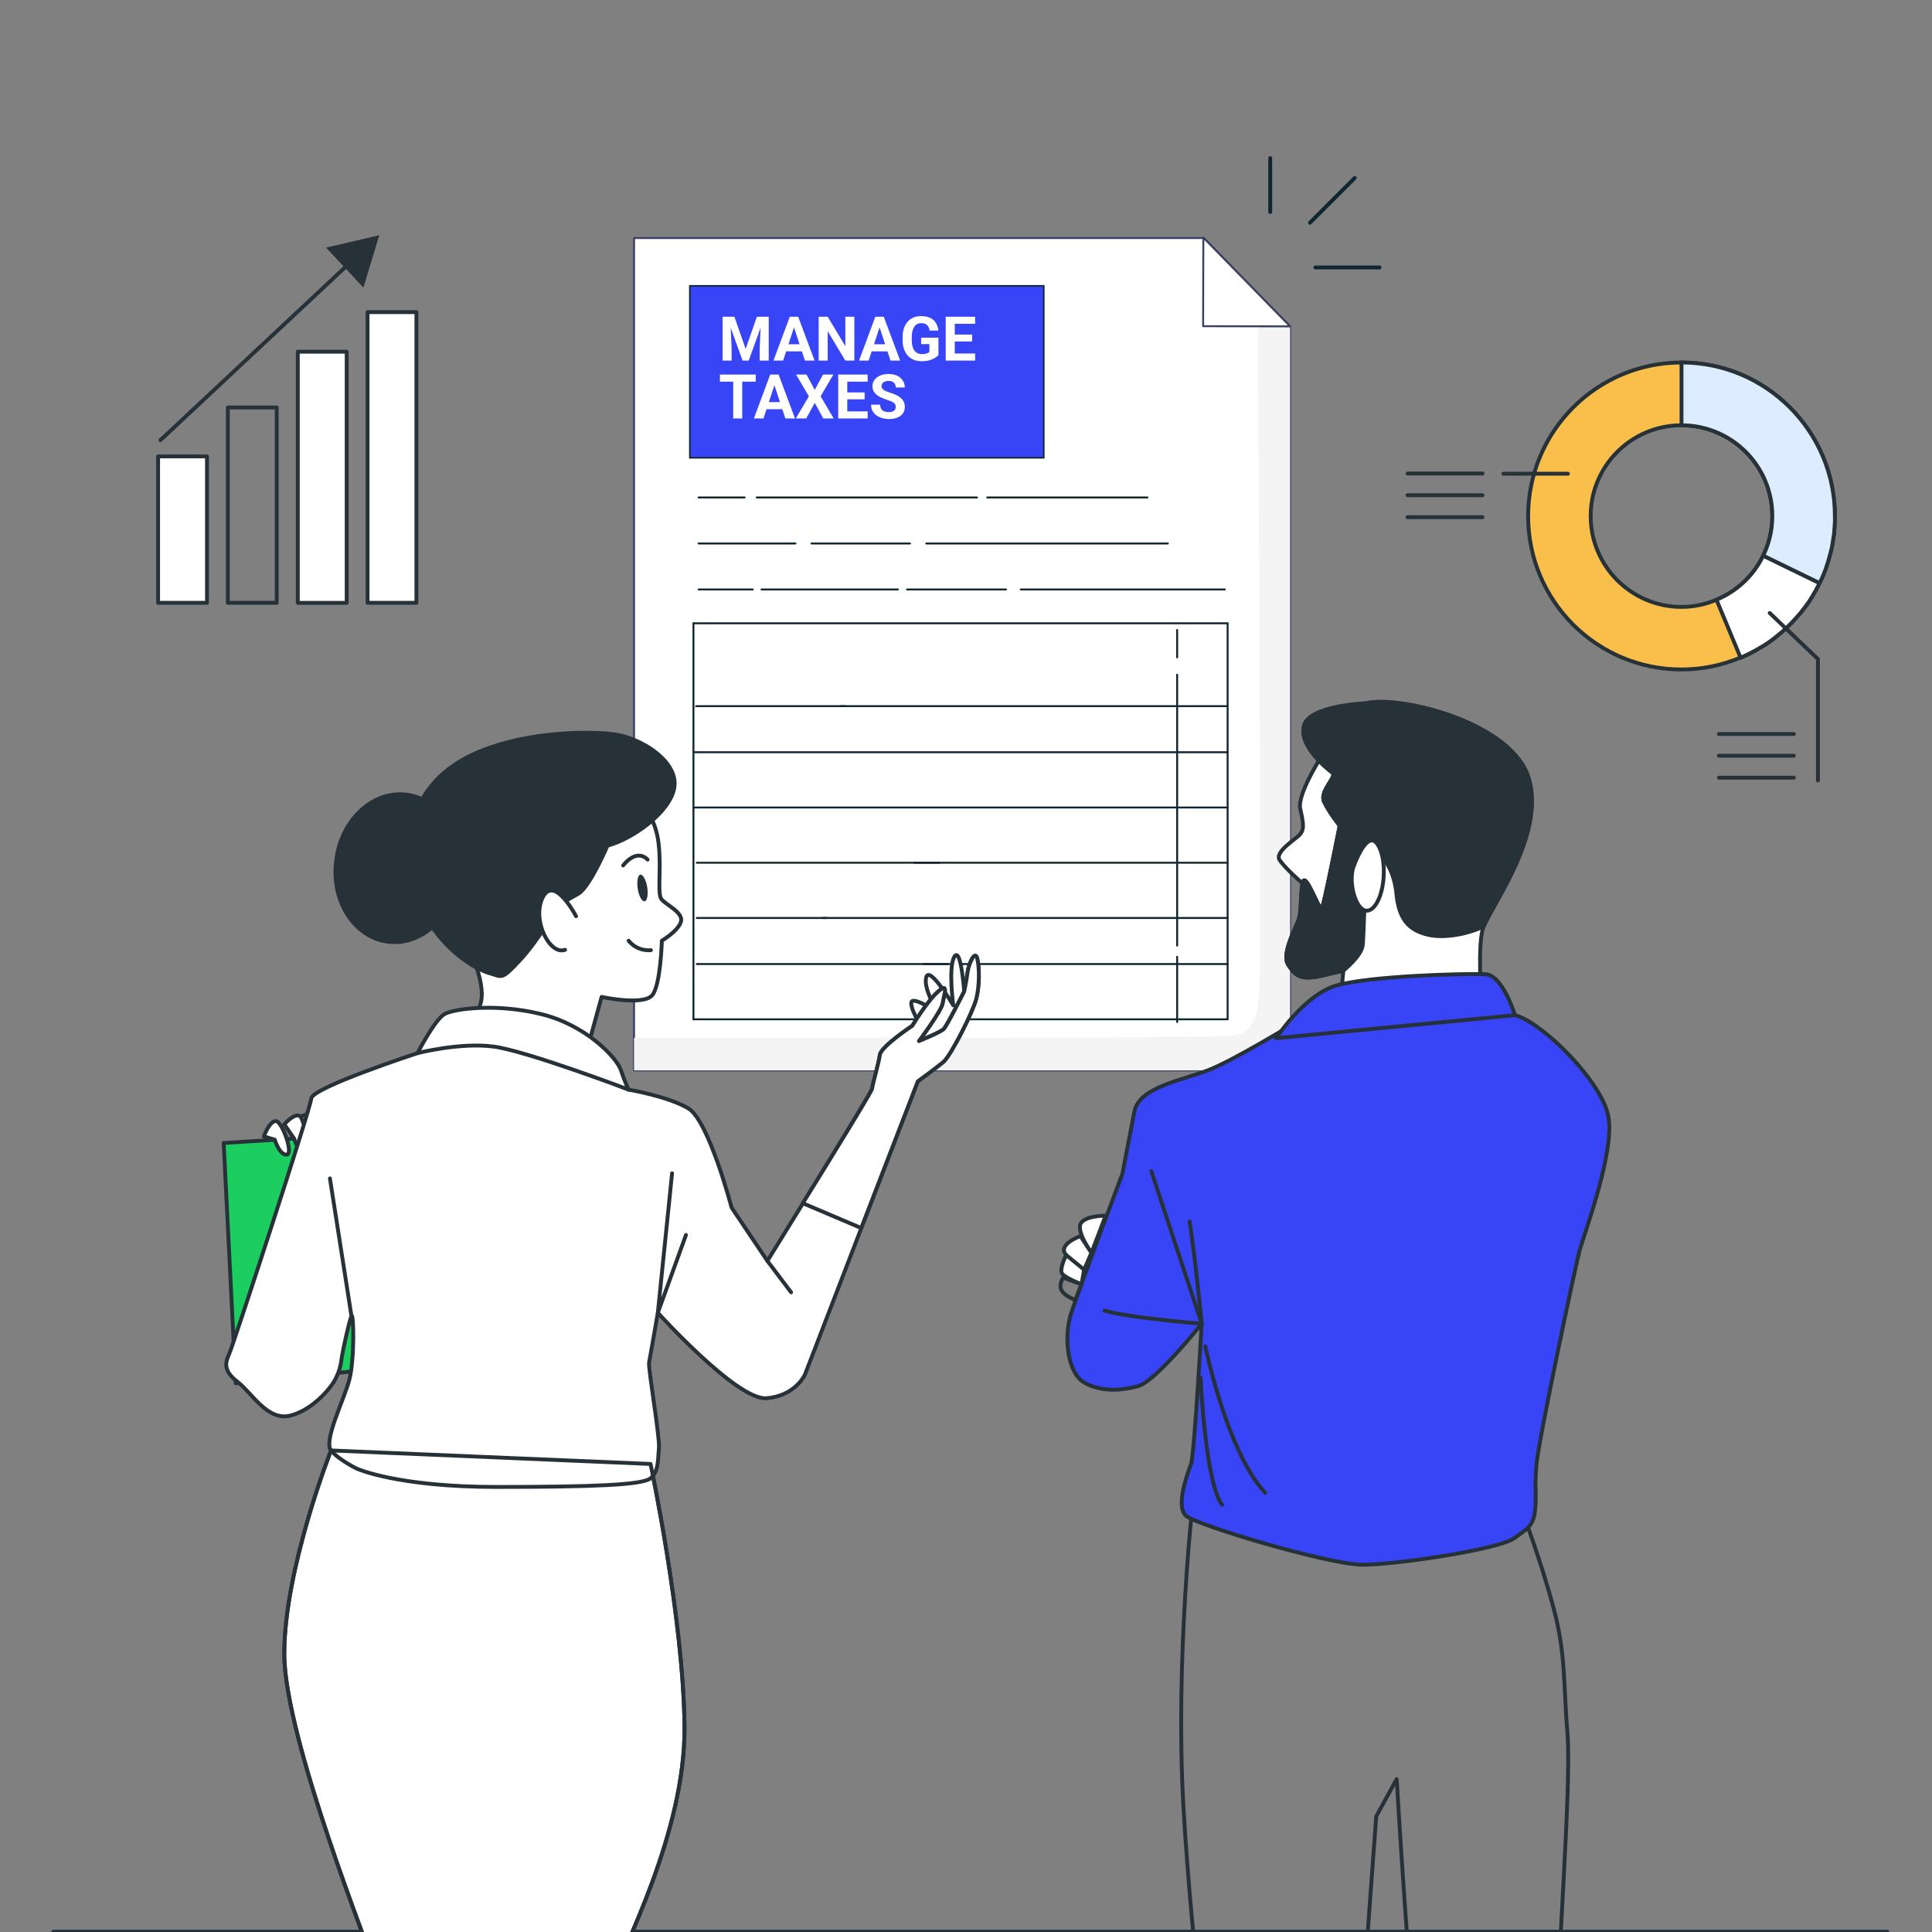
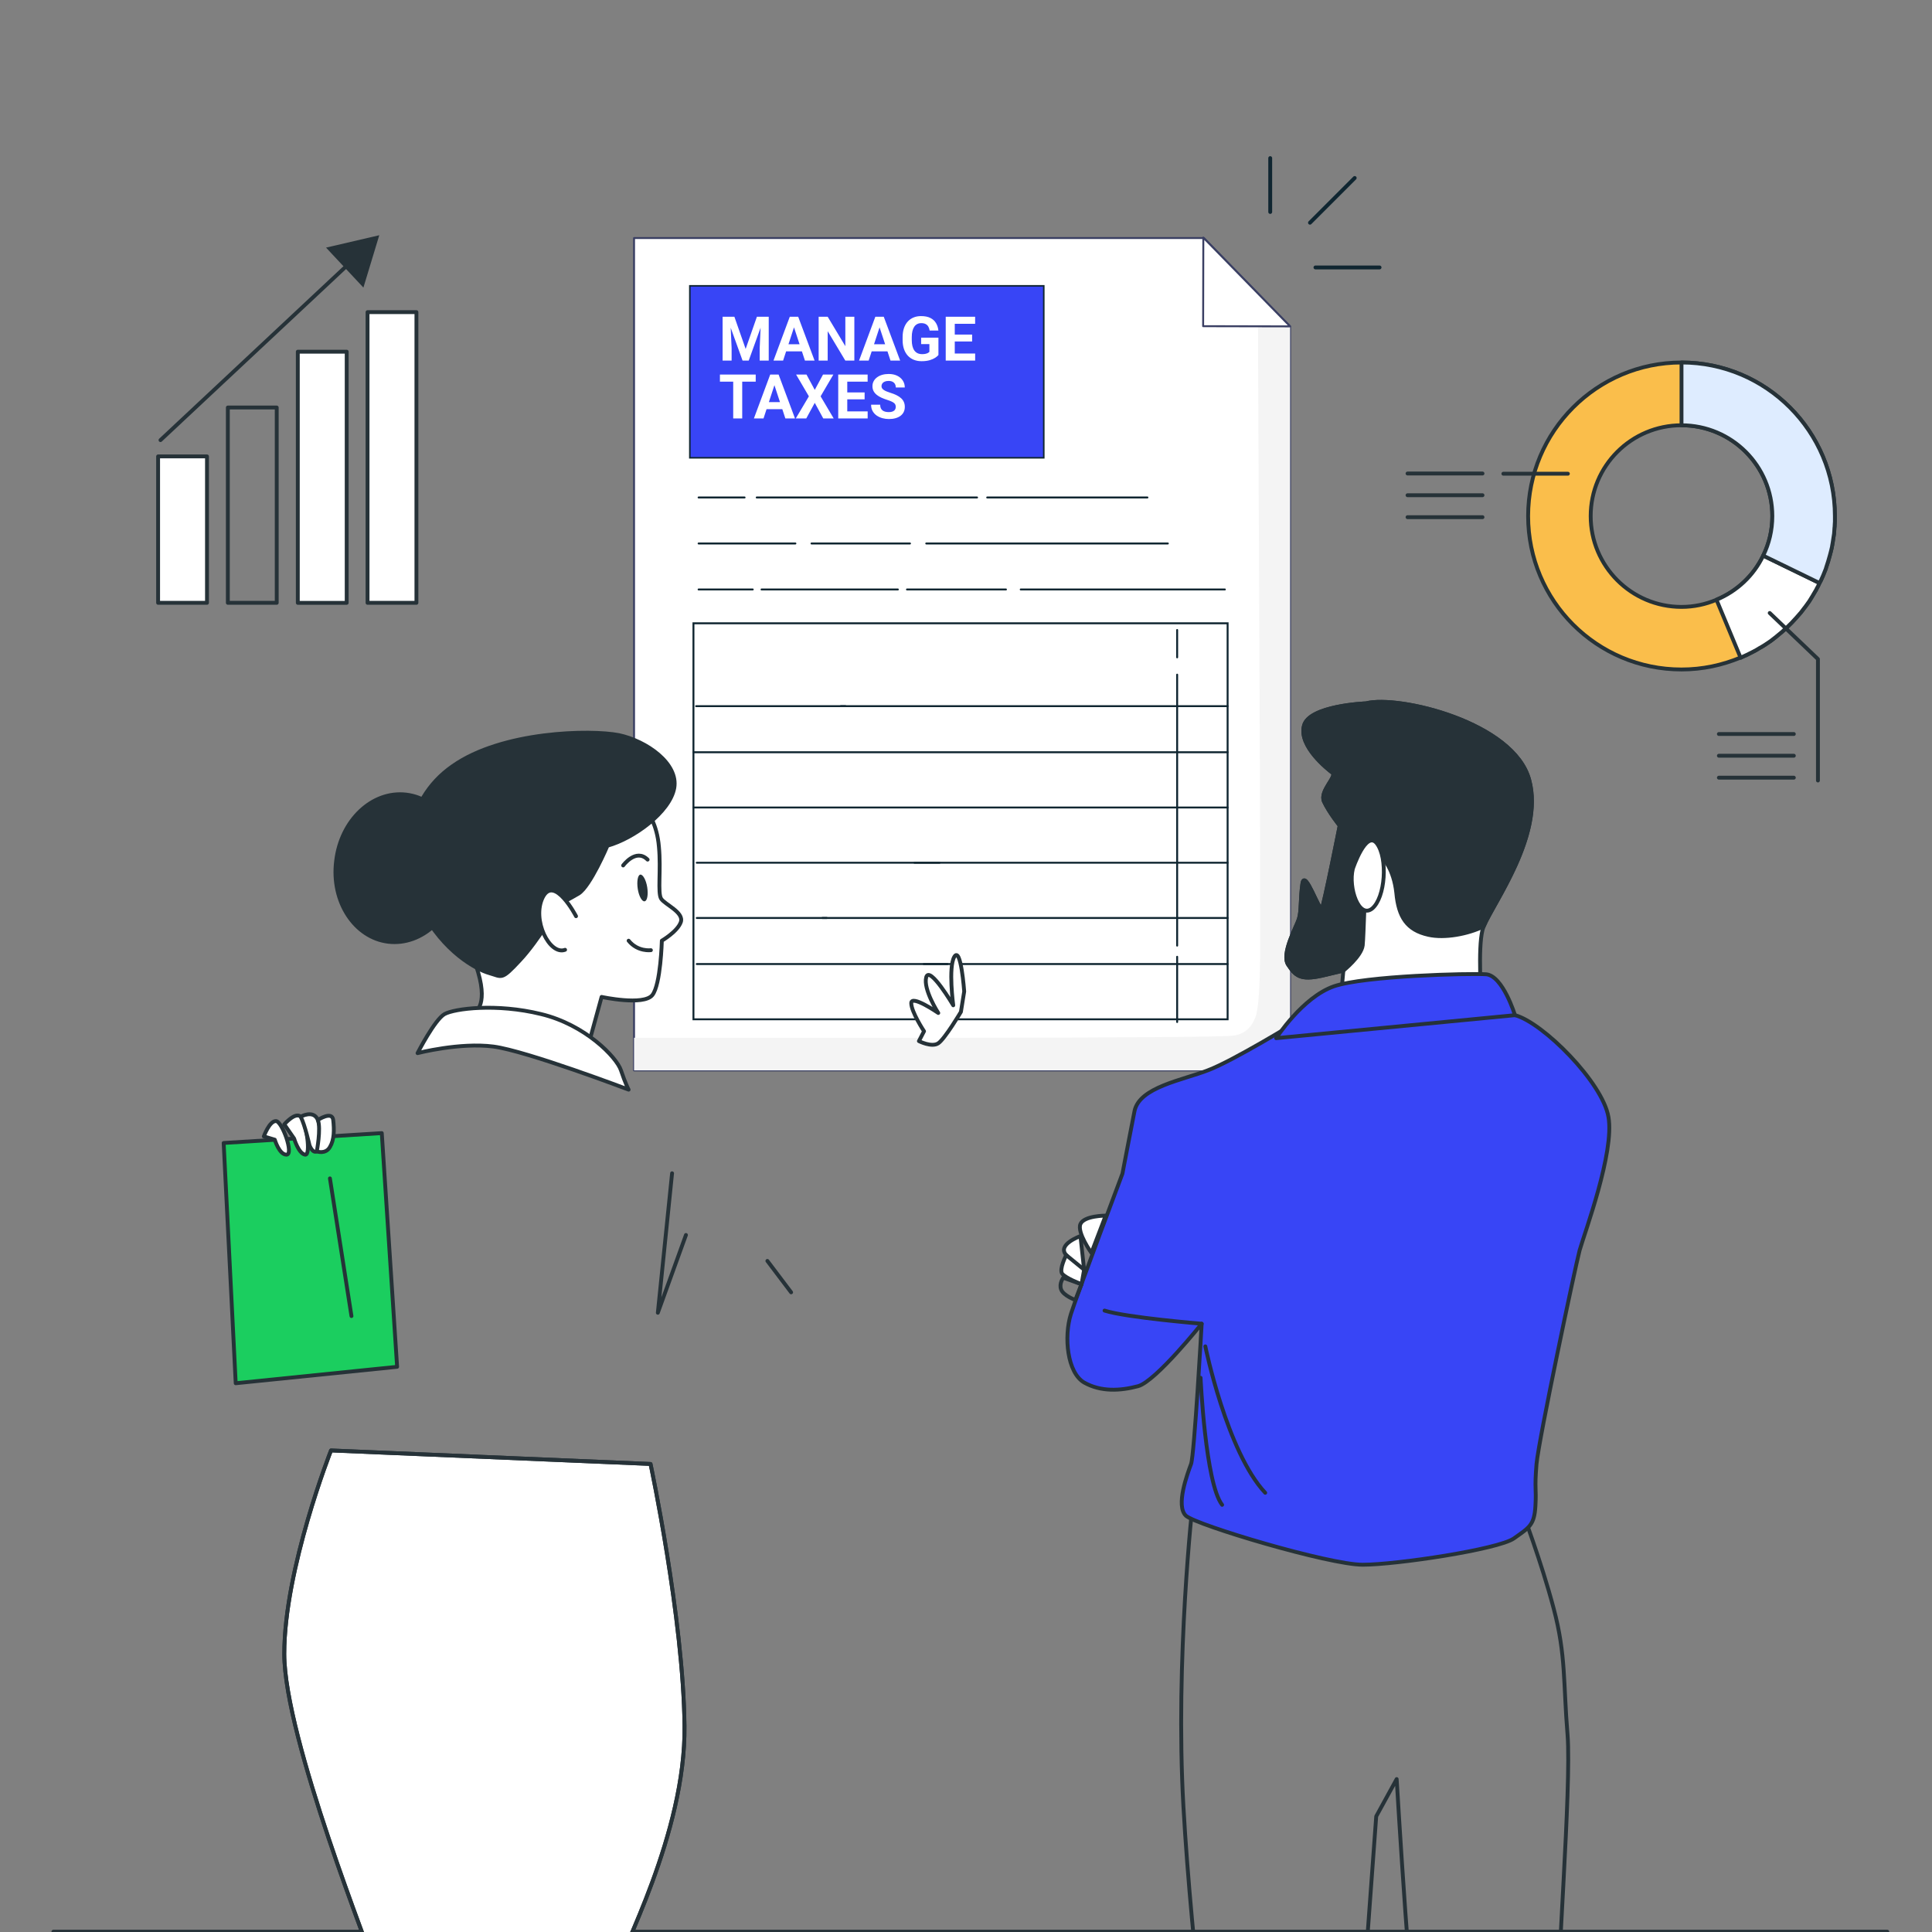
<svg xmlns="http://www.w3.org/2000/svg" width="501" height="501" viewBox="0 0 501 501" fill="none">
  <rect x="0" y="0" width="501" height="501" fill="#808080" stroke="none" />
  <g clip-path="url(#clip0_6422_15604)">
    <path d="M341.121 69.354H357.743M329.389 54.965V41" stroke="#102631" stroke-linecap="round" />
    <path d="M339.699 57.756L351.299 46.156" stroke="#102631" stroke-linecap="round" />
    <path d="M334.545 277.577H164.42V61.73H312.196L334.545 84.643V277.577Z" fill="white" />
    <path d="M334.545 277.577H164.42V61.73H312.196L334.545 84.643V277.577Z" stroke="#3A3F63" stroke-width="0.5" stroke-linecap="round" stroke-linejoin="round" />
    <g style="mix-blend-mode:multiply">
      <path d="M326.19 76.231C326.139 79.767 326.907 219.291 326.754 231.593C326.702 237.539 327.266 259.272 325.575 263.732C324.55 266.449 322.756 268.14 319.885 268.55C315.374 269.268 211.628 269.114 164.42 269.114V277.571H334.545V84.637L326.19 76.231Z" fill="#F4F4F4" />
    </g>
    <path d="M312.043 61.621L311.992 84.585L334.546 84.636L312.043 61.621Z" fill="white" />
    <path d="M312.043 61.621L311.992 84.585L334.546 84.636L312.043 61.621Z" stroke="#3A3F63" stroke-width="0.5" stroke-linecap="round" stroke-linejoin="round" />
    <path d="M255.996 129.004H297.548" stroke="#102631" stroke-width="0.5" stroke-miterlimit="10" stroke-linecap="round" />
    <path d="M196.229 129.004H253.368" stroke="#102631" stroke-width="0.5" stroke-miterlimit="10" stroke-linecap="round" />
    <path d="M181.158 129.004H193.086" stroke="#102631" stroke-width="0.5" stroke-miterlimit="10" stroke-linecap="round" />
    <path d="M240.193 140.934H302.845" stroke="#102631" stroke-width="0.5" stroke-miterlimit="10" stroke-linecap="round" />
    <path d="M210.439 140.934H235.974" stroke="#102631" stroke-width="0.5" stroke-miterlimit="10" stroke-linecap="round" />
    <path d="M181.158 140.934H206.262" stroke="#102631" stroke-width="0.5" stroke-miterlimit="10" stroke-linecap="round" />
    <path d="M264.693 152.859H317.629" stroke="#102631" stroke-width="0.5" stroke-miterlimit="10" stroke-linecap="round" />
    <path d="M235.197 152.859H260.861" stroke="#102631" stroke-width="0.5" stroke-miterlimit="10" stroke-linecap="round" />
    <path d="M197.479 152.859H232.83" stroke="#102631" stroke-width="0.5" stroke-miterlimit="10" stroke-linecap="round" />
    <path d="M181.158 152.859H195.196" stroke="#102631" stroke-width="0.5" stroke-miterlimit="10" stroke-linecap="round" />
    <path d="M318.341 264.322H179.824V161.629H318.341V264.322Z" stroke="#102631" stroke-width="0.5" stroke-miterlimit="10" stroke-linecap="round" />
    <path d="M218.035 183.121H318.34" stroke="#102631" stroke-width="0.5" stroke-miterlimit="10" stroke-linecap="round" />
    <path d="M180.519 183.121H219.23" stroke="#102631" stroke-width="0.5" stroke-miterlimit="10" stroke-linecap="round" />
    <path d="M179.824 195.07H318.341" stroke="#102631" stroke-width="0.5" stroke-miterlimit="10" stroke-linecap="round" />
    <path d="M179.824 209.398H318.341" stroke="#102631" stroke-width="0.5" stroke-miterlimit="10" stroke-linecap="round" />
    <path d="M237.141 223.723H318.34" stroke="#102631" stroke-width="0.5" stroke-miterlimit="10" stroke-linecap="round" />
    <path d="M180.686 223.723H243.638" stroke="#102631" stroke-width="0.5" stroke-miterlimit="10" stroke-linecap="round" />
    <path d="M213.26 238.051H318.341" stroke="#102631" stroke-width="0.5" stroke-miterlimit="10" stroke-linecap="round" />
    <path d="M180.686 238.051H214.401" stroke="#102631" stroke-width="0.5" stroke-miterlimit="10" stroke-linecap="round" />
    <path d="M239.529 249.992H318.34" stroke="#102631" stroke-width="0.5" stroke-miterlimit="10" stroke-linecap="round" />
    <path d="M180.686 249.992H245.705" stroke="#102631" stroke-width="0.5" stroke-miterlimit="10" stroke-linecap="round" />
    <path d="M305.256 248.105V265.028" stroke="#102631" stroke-width="0.5" stroke-miterlimit="10" stroke-linecap="round" />
    <path d="M305.256 174.945V245.218" stroke="#102631" stroke-width="0.5" stroke-miterlimit="10" stroke-linecap="round" />
    <path d="M305.256 163.363V170.468" stroke="#102631" stroke-width="0.5" stroke-miterlimit="10" stroke-linecap="round" />
    <rect x="178.886" y="74.122" width="91.783" height="44.594" fill="#3845F6" stroke="#102631" stroke-width="0.4" />
    <path d="M188.453 82.133H190.438L193.359 90.484L196.281 82.133H198.266L194.156 93.508H192.562L188.453 82.133ZM187.383 82.133H189.359L189.719 90.273V93.508H187.383V82.133ZM197.359 82.133H199.344V93.508H197V90.273L197.359 82.133ZM206.164 84.078L203.07 93.508H200.578L204.805 82.133H206.391L206.164 84.078ZM208.734 93.508L205.633 84.078L205.383 82.133H206.984L211.234 93.508H208.734ZM208.594 89.273V91.109H202.586V89.273H208.594ZM221.547 82.133V93.508H219.203L214.633 85.883V93.508H212.289V82.133H214.633L219.211 89.766V82.133H221.547ZM228.352 84.078L225.258 93.508H222.766L226.992 82.133H228.578L228.352 84.078ZM230.922 93.508L227.82 84.078L227.57 82.133H229.172L233.422 93.508H230.922ZM230.781 89.273V91.109H224.773V89.273H230.781ZM243.352 87.562V92.07C243.174 92.284 242.901 92.516 242.531 92.766C242.161 93.01 241.685 93.221 241.102 93.398C240.518 93.576 239.812 93.664 238.984 93.664C238.25 93.664 237.581 93.544 236.977 93.305C236.372 93.06 235.852 92.703 235.414 92.234C234.982 91.766 234.648 91.193 234.414 90.516C234.18 89.833 234.062 89.055 234.062 88.18V87.469C234.062 86.594 234.174 85.815 234.398 85.133C234.628 84.451 234.953 83.875 235.375 83.406C235.797 82.938 236.299 82.581 236.883 82.336C237.466 82.091 238.115 81.969 238.828 81.969C239.818 81.969 240.63 82.13 241.266 82.453C241.901 82.771 242.385 83.213 242.719 83.781C243.057 84.344 243.266 84.99 243.344 85.719H241.07C241.013 85.333 240.904 84.997 240.742 84.711C240.581 84.424 240.349 84.201 240.047 84.039C239.75 83.878 239.365 83.797 238.891 83.797C238.5 83.797 238.151 83.878 237.844 84.039C237.542 84.195 237.286 84.427 237.078 84.734C236.87 85.042 236.711 85.422 236.602 85.875C236.492 86.328 236.438 86.854 236.438 87.453V88.18C236.438 88.773 236.495 89.299 236.609 89.758C236.724 90.211 236.893 90.594 237.117 90.906C237.346 91.213 237.628 91.445 237.961 91.602C238.294 91.758 238.682 91.836 239.125 91.836C239.495 91.836 239.802 91.805 240.047 91.742C240.297 91.68 240.497 91.604 240.648 91.516C240.805 91.422 240.924 91.333 241.008 91.25V89.234H238.867V87.562H243.352ZM252.875 91.68V93.508H246.82V91.68H252.875ZM247.586 82.133V93.508H245.242V82.133H247.586ZM252.086 86.766V88.547H246.82V86.766H252.086ZM252.867 82.133V83.969H246.82V82.133H252.867ZM192.469 97.133V108.508H190.133V97.133H192.469ZM195.969 97.133V98.969H186.688V97.133H195.969ZM201.086 99.078L197.992 108.508H195.5L199.727 97.133H201.312L201.086 99.078ZM203.656 108.508L200.555 99.078L200.305 97.133H201.906L206.156 108.508H203.656ZM203.516 104.273V106.109H197.508V104.273H203.516ZM209.141 97.133L211.281 101.102L213.422 97.133H216.102L212.797 102.773L216.188 108.508H213.484L211.281 104.461L209.078 108.508H206.359L209.758 102.773L206.445 97.133H209.141ZM225 106.68V108.508H218.945V106.68H225ZM219.711 97.133V108.508H217.367V97.133H219.711ZM224.211 101.766V103.547H218.945V101.766H224.211ZM224.992 97.133V98.969H218.945V97.133H224.992ZM232.289 105.531C232.289 105.328 232.258 105.146 232.195 104.984C232.138 104.818 232.029 104.667 231.867 104.531C231.706 104.391 231.479 104.253 231.188 104.117C230.896 103.982 230.518 103.841 230.055 103.695C229.539 103.529 229.049 103.341 228.586 103.133C228.128 102.924 227.721 102.682 227.367 102.406C227.018 102.125 226.742 101.799 226.539 101.43C226.341 101.06 226.242 100.63 226.242 100.141C226.242 99.667 226.346 99.237 226.555 98.852C226.763 98.461 227.055 98.128 227.43 97.852C227.805 97.57 228.247 97.354 228.758 97.203C229.273 97.052 229.839 96.977 230.453 96.977C231.292 96.977 232.023 97.128 232.648 97.43C233.273 97.732 233.758 98.146 234.102 98.672C234.451 99.198 234.625 99.799 234.625 100.477H232.297C232.297 100.143 232.227 99.852 232.086 99.602C231.951 99.346 231.742 99.146 231.461 99C231.185 98.854 230.836 98.781 230.414 98.781C230.008 98.781 229.669 98.844 229.398 98.969C229.128 99.088 228.924 99.253 228.789 99.461C228.654 99.664 228.586 99.893 228.586 100.148C228.586 100.341 228.633 100.516 228.727 100.672C228.826 100.828 228.971 100.974 229.164 101.109C229.357 101.245 229.594 101.372 229.875 101.492C230.156 101.612 230.482 101.729 230.852 101.844C231.471 102.031 232.016 102.242 232.484 102.477C232.958 102.711 233.354 102.974 233.672 103.266C233.99 103.557 234.229 103.888 234.391 104.258C234.552 104.628 234.633 105.047 234.633 105.516C234.633 106.01 234.536 106.453 234.344 106.844C234.151 107.234 233.872 107.565 233.508 107.836C233.143 108.107 232.708 108.312 232.203 108.453C231.698 108.594 231.133 108.664 230.508 108.664C229.945 108.664 229.391 108.591 228.844 108.445C228.297 108.294 227.799 108.068 227.352 107.766C226.909 107.464 226.555 107.078 226.289 106.609C226.023 106.141 225.891 105.586 225.891 104.945H228.242C228.242 105.299 228.297 105.599 228.406 105.844C228.516 106.089 228.669 106.286 228.867 106.438C229.07 106.589 229.31 106.698 229.586 106.766C229.867 106.833 230.174 106.867 230.508 106.867C230.914 106.867 231.247 106.81 231.508 106.695C231.773 106.581 231.969 106.422 232.094 106.219C232.224 106.016 232.289 105.786 232.289 105.531Z" fill="white" />
    <path d="M13.846 500.918H489.401" stroke="#263238" stroke-linecap="round" stroke-linejoin="round" />
    <path fill-rule="evenodd" clip-rule="evenodd" d="M475.818 133.831C475.818 134.32 475.818 134.789 475.818 135.24C475.818 135.54 475.799 135.841 475.761 136.141C475.761 136.404 475.743 136.648 475.705 136.874C475.705 137.155 475.649 137.493 475.649 137.775C475.611 138.001 475.592 138.226 475.592 138.451C475.536 138.789 475.48 139.127 475.423 139.522C475.386 139.897 475.33 140.273 475.254 140.648C475.198 140.986 475.142 141.325 475.085 141.606C475.048 141.719 475.029 141.832 475.029 141.944C474.954 142.245 474.879 142.564 474.804 142.902C474.729 143.24 474.635 143.597 474.522 143.972C474.259 145.062 473.94 146.113 473.564 147.127C473.527 147.24 473.489 147.372 473.452 147.522C473.226 148.085 473.001 148.649 472.776 149.212C472.625 149.55 472.475 149.888 472.325 150.226C472.175 150.564 472.006 150.883 471.818 151.184C471.592 151.747 471.33 152.273 471.029 152.761C471.029 152.799 471.029 152.818 471.029 152.818C470.729 153.306 470.428 153.813 470.128 154.339C470.128 154.376 470.109 154.414 470.071 154.451C469.771 154.94 469.47 155.428 469.17 155.916C468.832 156.404 468.494 156.874 468.156 157.325C468.081 157.437 468.006 157.531 467.93 157.606C467.63 158.02 467.329 158.414 467.029 158.79C466.653 159.24 466.259 159.691 465.846 160.142C464.268 161.944 462.522 163.578 460.663 165.043C460.663 165.081 460.644 165.099 460.606 165.099C459.705 165.851 458.747 166.545 457.733 167.184C457.226 167.522 456.719 167.804 456.212 168.085C455.686 168.423 455.16 168.724 454.634 168.987C454.071 169.287 453.489 169.588 452.888 169.888C452.475 170.038 452.08 170.207 451.705 170.395C451.592 170.433 451.479 170.489 451.367 170.564V170.508C446.634 172.48 441.508 173.607 436.043 173.607C414.071 173.607 396.268 155.804 396.268 133.831C396.268 111.859 414.071 94 436.043 94C458.015 94 475.818 111.859 475.818 133.831ZM457.226 144.085C458.747 140.986 459.592 137.493 459.592 133.831C459.592 120.817 449.057 110.282 436.043 110.282C423.028 110.282 412.493 120.817 412.493 133.831C412.493 146.789 423.028 157.381 436.043 157.381C439.254 157.381 442.353 156.705 445.113 155.522C450.409 153.325 454.747 149.268 457.226 144.085Z" fill="#FABE4B" stroke="#263238" stroke-linecap="round" stroke-linejoin="round" />
    <path d="M471.818 151.185C471.592 151.748 471.33 152.274 471.029 152.762C471.029 152.8 471.029 152.818 471.029 152.818C470.729 153.307 470.428 153.814 470.128 154.34C470.128 154.377 470.109 154.415 470.071 154.452C469.771 154.941 469.47 155.429 469.17 155.917C468.832 156.405 468.494 156.875 468.156 157.326C468.081 157.438 468.006 157.532 467.93 157.607C467.63 158.02 467.329 158.415 467.029 158.79C466.653 159.241 466.259 159.692 465.846 160.142C464.268 161.945 462.522 163.579 460.663 165.044C460.663 165.081 460.644 165.1 460.606 165.1C459.705 165.851 458.747 166.546 457.733 167.185C457.226 167.523 456.719 167.805 456.212 168.086C455.686 168.424 455.16 168.725 454.635 168.988C453.545 169.551 452.456 170.077 451.367 170.565L445.113 155.523C450.409 153.325 454.747 149.269 457.226 144.086L471.818 151.185Z" fill="white" stroke="#263238" stroke-linecap="round" stroke-linejoin="round" />
    <path d="M475.818 133.831C475.818 134.32 475.818 134.789 475.818 135.24C475.818 135.54 475.799 135.841 475.762 136.141C475.762 136.404 475.743 136.648 475.705 136.874C475.705 137.155 475.649 137.493 475.649 137.775C475.612 138.001 475.593 138.226 475.593 138.451C475.536 138.789 475.48 139.127 475.424 139.522C475.386 139.897 475.33 140.273 475.255 140.648C475.198 140.986 475.142 141.325 475.086 141.606C475.048 141.719 475.029 141.832 475.029 141.944C474.954 142.245 474.879 142.564 474.804 142.902C474.729 143.24 474.635 143.597 474.522 143.972C474.241 145.043 473.903 146.113 473.565 147.127C473.527 147.24 473.489 147.372 473.452 147.522C473.227 148.085 473.001 148.649 472.776 149.212C472.626 149.55 472.475 149.888 472.325 150.226C472.175 150.564 472.006 150.883 471.818 151.184L457.226 144.085C458.747 140.986 459.593 137.493 459.593 133.831C459.593 120.817 449.057 110.282 436.043 110.282V94C458.015 94 475.818 111.859 475.818 133.831Z" fill="#DEECFF" stroke="#263238" stroke-linecap="round" stroke-linejoin="round" />
    <path d="M445.734 190.34H465.171" stroke="#263238" stroke-linecap="round" stroke-linejoin="round" />
    <path d="M445.734 195.973H465.171" stroke="#263238" stroke-linecap="round" stroke-linejoin="round" />
    <path d="M465.171 201.664H445.734" stroke="#263238" stroke-linecap="round" stroke-linejoin="round" />
    <path d="M365 122.789H384.437" stroke="#263238" stroke-linecap="round" stroke-linejoin="round" />
    <path d="M365 128.422H384.437" stroke="#263238" stroke-linecap="round" stroke-linejoin="round" />
    <path d="M384.437 134.113H365" stroke="#263238" stroke-linecap="round" stroke-linejoin="round" />
    <path d="M458.916 158.961L471.423 170.905V202.398" stroke="#263238" stroke-linecap="round" stroke-linejoin="round" />
    <path d="M406.578 122.844H389.846" stroke="#263238" stroke-linecap="round" stroke-linejoin="round" />
    <path d="M53.676 118.352H41V156.324H53.676V118.352Z" fill="white" stroke="#263238" stroke-linecap="round" stroke-linejoin="round" />
    <path d="M71.76 105.676H59.084V156.324H71.76V105.676Z" stroke="#263238" stroke-linecap="round" stroke-linejoin="round" />
    <path d="M89.903 91.199H77.227V156.327H89.903V91.199Z" fill="white" stroke="#263238" stroke-linecap="round" stroke-linejoin="round" />
    <path d="M107.987 80.941H95.311V156.323H107.987V80.941Z" fill="white" stroke="#263238" stroke-linecap="round" stroke-linejoin="round" />
    <path d="M41.619 114.126L90.915 67.984" stroke="#263238" stroke-linecap="round" stroke-linejoin="round" />
    <path d="M94.239 74.578L98.352 61L84.549 64.211L94.239 74.578Z" fill="#263238" />
    <path d="M309.342 389.285C309.342 389.285 304.703 430.286 306.88 468.446C309.058 506.701 315.119 551.301 316.539 563.8C317.959 576.299 319.758 629.042 319.758 632.261C319.758 635.48 317.959 640.878 317.959 640.878L315.119 642.961L314.361 649.4C314.361 649.4 325.44 655.176 335.477 657.259C345.42 659.437 350.817 656.596 351.101 654.04C351.48 651.578 350.817 645.896 350.817 641.257C350.817 636.617 350.059 631.598 350.059 626.201C350.059 620.898 351.101 564.084 351.48 556.319C351.858 548.46 351.858 542.684 352.237 536.245C352.521 529.901 356.877 471.003 356.877 471.003L362.18 461.345C362.18 461.345 366.157 528.764 368.24 534.54C370.418 540.222 387.557 631.598 388.977 633.681C390.398 635.859 386.136 637.658 386.515 639.742C386.799 641.919 390.019 652.241 390.019 652.241C390.019 652.241 399.677 656.596 405.737 656.881C411.798 657.259 414.638 656.597 417.195 651.957C419.657 647.317 419.657 643.719 419.278 640.12C418.899 636.617 417.858 632.64 416.816 627.621C415.775 622.697 416.059 576.583 413.218 561.243C410.377 545.903 404.317 537.002 403.938 524.503C403.559 512.004 407.536 463.523 406.495 449.887C405.359 436.346 406.116 429.245 402.897 417.124C399.677 404.909 394.659 391.747 394.659 391.747C394.659 391.747 350.438 405.667 309.342 389.285Z" stroke="#263238" stroke-linecap="round" stroke-linejoin="round" />
    <path d="M335.951 265.143C335.951 265.143 319.759 275.086 313.225 277.548C306.691 280.104 295.423 281.904 294.192 288.153C292.961 294.403 291.067 304.345 291.067 304.345C291.067 304.345 279.61 334.836 277.716 340.706C275.822 346.672 276.769 355.952 281.125 358.508C285.481 360.97 290.499 360.686 295.139 359.455C299.779 358.129 311.615 343.263 311.615 343.263C311.615 343.263 309.721 377.162 308.869 379.624C307.922 382.181 304.797 390.514 307.543 393.07C310.384 395.532 344.662 405.759 353.374 405.759C362.085 405.759 388.504 401.782 392.576 398.941C396.553 396.1 397.878 395.532 398.162 390.514C398.446 385.59 397.878 386.537 398.446 379.624C399.109 372.806 408.389 328.965 409.62 324.23C410.945 319.59 418.71 298.758 417.1 289.668C415.585 280.673 400.056 265.143 392.86 263.25C385.663 261.356 348.355 262.681 335.951 265.143Z" fill="#3845F6" stroke="#263238" stroke-linecap="round" stroke-linejoin="round" />
-     <path d="M343.716 194.511C343.716 194.511 336.235 205.685 337.182 209.756C338.129 213.828 338.129 215.059 337.182 216.29C336.235 217.521 330.27 220.93 331.88 223.108C333.395 225.286 337.75 229.073 337.75 229.073C337.75 229.073 338.697 238.353 340.307 239.3C341.822 240.247 344.284 240.815 345.894 234.66C347.409 228.41 352.427 210.703 352.427 208.147C352.427 205.685 353.374 192.617 343.716 194.511Z" fill="white" stroke="#263238" stroke-linecap="round" stroke-linejoin="round" />
    <path d="M354.226 182.386C354.226 182.386 339.36 182.954 338.129 188.257C336.803 193.559 344.284 199.43 345.515 200.377C346.84 201.324 342.106 205.111 343.337 207.857C344.662 210.698 347.408 214.107 347.408 214.107C347.408 214.107 343.337 234.655 342.769 235.602C342.106 236.454 338.413 225.28 337.75 229.068C337.182 232.761 337.466 236.454 336.803 238.348C336.235 240.242 332.163 247.343 334.057 250.184C335.951 253.025 337.182 254.256 342.769 253.025C348.355 251.699 348.355 251.699 348.355 251.699L347.408 262.304L384.148 258.896C384.148 258.896 383.201 246.112 384.432 241.188C385.663 236.17 400.625 217.232 396.553 202.271C392.576 187.31 362.654 180.208 354.226 182.386Z" fill="white" stroke="#263238" stroke-linecap="round" stroke-linejoin="round" />
    <path d="M396.553 202.271C392.576 187.31 362.654 180.208 354.226 182.386C354.226 182.386 339.36 182.954 338.129 188.257C336.803 193.559 344.284 199.43 345.515 200.377C346.84 201.324 342.106 205.111 343.337 207.857C344.662 210.698 347.408 214.107 347.408 214.107C347.408 214.107 343.337 234.655 342.769 235.602C342.106 236.454 338.413 225.28 337.75 229.068C337.182 232.761 337.466 236.454 336.803 238.348C336.235 240.242 332.163 247.343 334.057 250.184C335.951 253.025 337.182 254.256 342.769 253.025C348.355 251.699 348.355 251.699 348.355 251.699C348.355 251.699 352.995 248.006 353.374 245.165C353.658 242.419 353.942 229.352 354.226 227.174C354.605 224.996 356.404 222.156 358.582 222.534C358.582 222.534 361.423 225.28 362.086 231.53C362.654 237.78 364.832 241.188 370.418 242.419C374.585 243.366 380.645 242.23 384.717 240.242C387.179 234.276 400.435 216.474 396.553 202.271Z" fill="#263238" stroke="#263238" stroke-linecap="round" stroke-linejoin="round" />
    <path d="M350.818 225.275C350.818 225.275 354.227 215.049 357.068 218.742C359.908 222.529 359.245 232.756 355.837 235.596C352.428 238.342 349.587 230.294 350.818 225.275Z" fill="white" stroke="#263238" stroke-linecap="round" stroke-linejoin="round" />
    <path d="M330.932 269.217C330.932 269.217 337.749 258.612 345.893 255.771C353.941 253.025 381.023 252.362 385.379 252.646C389.734 253.025 392.859 263.252 392.859 263.252L330.932 269.217Z" fill="#3845F6" stroke="#263238" stroke-linecap="round" stroke-linejoin="round" />
-     <path d="M308.489 316.747C310.099 327.352 311.614 343.26 311.614 343.26L298.547 303.68" stroke="#263238" stroke-linecap="round" stroke-linejoin="round" />
    <path d="M311.615 343.268C311.615 343.268 292.014 341.658 286.428 339.859" stroke="#263238" stroke-linecap="round" stroke-linejoin="round" />
    <path d="M312.562 349.133C312.562 349.133 318.149 376.498 328.092 387.104" stroke="#263238" stroke-linecap="round" stroke-linejoin="round" />
    <path d="M311.33 357.277C311.33 357.277 312.561 384.643 316.917 390.23" stroke="#263238" stroke-linecap="round" stroke-linejoin="round" />
    <path d="M286.711 315.23C286.711 315.23 281.124 315.23 280.177 317.408C279.23 319.586 283.018 324.889 283.018 324.889L286.711 315.23Z" fill="white" stroke="#263238" stroke-linecap="round" stroke-linejoin="round" />
-     <path d="M280.179 320.535C280.179 320.535 274.024 322.713 276.486 325.459C278.948 328.3 281.125 329.247 281.125 329.247L283.019 324.891L280.179 320.535Z" fill="white" stroke="#263238" stroke-linecap="round" stroke-linejoin="round" />
+     <path d="M280.179 320.535C280.179 320.535 274.024 322.713 276.486 325.459C278.948 328.3 281.125 329.247 281.125 329.247L280.179 320.535Z" fill="white" stroke="#263238" stroke-linecap="round" stroke-linejoin="round" />
    <path d="M276.485 325.461C276.485 325.461 274.591 329.154 275.443 330.29C276.295 331.426 280.462 333.036 280.462 333.036L281.125 329.249L276.485 325.461Z" fill="white" stroke="#263238" stroke-linecap="round" stroke-linejoin="round" />
    <path d="M275.727 331.332C275.727 331.332 274.591 332.847 275.159 334.362C275.727 335.972 278.852 337.108 278.852 337.108L280.462 333.036L275.727 331.332Z" stroke="#263238" stroke-linecap="round" stroke-linejoin="round" />
    <path d="M250.033 257.096C250.033 257.096 249.181 245.26 247.476 248.1C245.866 250.846 247.192 260.694 247.192 260.694C247.192 260.694 241.037 250.278 240.185 253.403C239.333 256.528 243.31 262.683 243.31 262.683C243.31 262.683 236.303 257.854 236.303 260.126C236.303 262.399 239.617 267.417 239.617 267.417L238.291 269.974C238.291 269.974 241.605 271.678 243.31 270.542C245.014 269.406 249.181 262.399 249.181 262.399L250.033 257.096Z" fill="white" stroke="#263238" stroke-linecap="round" stroke-linejoin="round" />
    <path d="M99.001 293.836L58 296.393L61.125 358.699L102.978 354.438L99.001 293.836Z" fill="#1BCE5F" stroke="#263238" stroke-linecap="round" stroke-linejoin="round" />
    <path d="M68.416 294.688C68.416 294.688 69.836 290.711 71.541 290.711C73.151 290.711 76.275 299.422 74.287 299.422C72.393 299.422 71.257 295.54 71.257 295.54L68.416 294.688Z" fill="white" stroke="#263238" stroke-linecap="round" stroke-linejoin="round" />
    <path d="M73.719 291.563C73.719 291.563 76.559 288.249 77.98 289.575C79.4 290.995 80.726 299.707 79.116 299.423C77.412 299.138 76.275 295.256 76.275 295.256L73.719 291.563Z" fill="white" stroke="#263238" stroke-linecap="round" stroke-linejoin="round" />
    <path d="M77.981 289.578C77.981 289.578 81.295 287.684 82.431 290.43C83.567 293.271 83.283 298.005 82.147 298.573C81.011 299.142 80.253 296.964 80.253 296.964C80.253 296.964 79.117 291.85 77.981 289.578Z" fill="white" stroke="#263238" stroke-linecap="round" stroke-linejoin="round" />
    <path d="M82.431 290.43C82.431 290.43 86.124 287.968 86.408 290.43C86.692 292.987 86.692 295.543 85.555 297.437C84.419 299.426 82.147 298.574 82.147 298.574C82.147 298.574 83.283 292.703 82.431 290.43Z" fill="white" stroke="#263238" stroke-linecap="round" stroke-linejoin="round" />
    <path d="M85.839 376.125C85.839 376.125 73.719 406.805 73.719 428.868C73.719 450.836 96.445 506.987 97.581 511.343C98.717 515.794 92.468 535.963 93.888 546.947C95.403 557.931 100.516 600.92 100.895 603.477C101.274 606.034 97.486 655.462 97.486 660.291C97.486 665.026 101.179 666.162 104.114 666.446C107.05 666.825 112.921 666.446 114.72 665.405C116.519 664.268 119.076 662.469 119.076 662.469C119.076 662.469 119.833 660.954 120.212 655.841C120.591 650.728 120.306 635.009 120.306 633.21C120.306 631.316 124.378 577.816 124.378 577.816C124.378 577.816 125.893 631.127 125.041 645.993C124.946 647.887 119.738 665.878 124.946 667.772C130.06 669.571 143.979 666.541 148.335 666.162C155.247 665.499 165.095 660.291 163.58 658.871C162.16 657.356 161.497 655.557 155.531 653.758C152.596 652.811 143.79 647.319 142.748 643.626C141.612 640.027 142.464 626.392 142.464 624.593C142.464 622.794 153.732 585.865 155.153 579.236C156.668 572.608 159.224 548.083 159.603 535.584C159.982 523.085 159.224 515.415 159.982 510.964C160.645 506.609 177.878 475.455 177.5 447.522C177.215 419.683 168.693 379.629 168.693 379.629L85.839 376.125Z" fill="white" stroke="#263238" stroke-linecap="round" stroke-linejoin="round" />
-     <path d="M108.282 273.098C108.282 273.098 81.011 281.999 80.727 284.84C80.442 287.681 60.557 348.567 59.421 351.123C58.285 353.585 58.001 355.574 61.694 358.415C65.292 361.161 69.269 368.452 75.14 367.126C81.011 365.706 85.556 360.119 86.692 358.131C87.828 356.142 88.397 354.154 88.586 352.26C88.87 350.271 90.574 342.412 91.143 341.276C91.711 340.139 91.995 352.544 90.574 357.846C89.154 363.149 83.851 373.565 85.84 376.122C87.828 378.584 92.563 380.856 92.563 380.856C92.563 380.856 102.979 385.591 128.735 385.591C154.585 385.591 166.422 385.023 168.599 383.413C170.872 381.708 170.588 378.3 170.872 375.554C171.156 372.713 168.031 354.722 168.315 353.301C168.599 351.976 170.588 340.423 170.588 340.423C170.588 340.423 191.136 363.149 198.711 362.581C206.286 362.013 208.748 356.426 208.748 356.426L238.008 280.39C238.008 280.39 242.742 276.981 244.731 275.276C246.624 273.572 252.306 262.398 253.158 258.99C254.01 255.675 254.01 251.13 253.442 248.668C252.874 246.112 251.17 249.994 250.885 252.267C250.601 254.539 250.033 257.096 250.033 257.096C250.033 257.096 245.583 265.997 244.731 266.849C243.878 267.701 238.292 269.974 238.292 269.974C238.292 269.974 244.162 262.114 244.447 260.126C244.731 258.137 246.151 254.539 243.31 257.096C240.47 259.558 236.587 265.997 236.587 265.997C236.587 265.997 228.444 271.394 228.16 273.572C227.876 275.845 226.171 281.431 226.171 282.283C226.171 283.136 198.995 326.977 198.995 326.977L189.715 313.153C189.715 313.153 183.75 290.427 178.447 287.397C173.145 284.272 163.013 282.568 163.013 282.568C163.013 282.568 142.56 270.542 132.996 268.553C123.432 266.565 108.282 273.098 108.282 273.098Z" fill="white" stroke="#263238" stroke-linecap="round" stroke-linejoin="round" />
    <path d="M91.141 341.276L85.555 305.578" stroke="#263238" stroke-linecap="round" stroke-linejoin="round" />
    <path d="M167.935 210.508C167.935 210.508 170.397 213.728 170.871 219.598C171.439 225.564 170.492 231.529 171.439 233.044C172.386 234.559 177.404 236.548 176.552 239.105C175.7 241.567 171.628 243.934 171.628 243.934C171.628 243.934 171.344 255.297 169.166 258.043C166.894 260.883 156.004 258.516 156.004 258.516L152.311 271.962L122.863 262.683C122.863 262.683 126.65 261.262 123.999 252.172C121.253 242.987 119.454 240.241 119.454 240.241C119.454 240.241 118.223 224.712 137.255 214.769C156.288 204.921 167.935 210.508 167.935 210.508Z" fill="white" stroke="#263238" stroke-linecap="round" stroke-linejoin="round" />
    <path d="M167.841 230.115C168.125 232.009 167.841 233.619 167.178 233.713C166.516 233.903 165.663 232.388 165.379 230.494C165.095 228.6 165.379 226.896 166.042 226.801C166.705 226.706 167.557 228.221 167.841 230.115Z" fill="#263238" />
    <path d="M161.592 224.428C161.592 224.428 164.906 219.883 167.936 222.913" stroke="#263238" stroke-linecap="round" stroke-linejoin="round" />
    <path d="M168.788 246.399C168.788 246.399 165.379 246.873 163.012 243.938" stroke="#263238" stroke-linecap="round" stroke-linejoin="round" />
    <path d="M157.52 219.313C157.52 219.313 153.07 229.823 150.04 231.717C147.009 233.516 145.21 234.274 145.21 234.274C145.21 234.274 139.624 243.932 134.794 249.046C129.965 254.254 130.249 253.307 126.935 252.36C123.526 251.413 114.909 246.773 109.228 235.694C103.452 224.615 104.399 207.666 117.371 198.67C130.249 189.58 153.164 189.201 160.456 190.622C167.652 192.137 175.985 198.007 174.848 204.352C173.712 210.601 164.338 217.419 157.52 219.313Z" fill="#263238" stroke="#263238" stroke-linecap="round" stroke-linejoin="round" />
    <path d="M149.376 237.587C149.376 237.587 143.789 226.792 140.759 232.663C137.824 238.533 142.558 247.813 146.535 246.298" fill="white" />
    <path d="M149.376 237.587C149.376 237.587 143.789 226.792 140.759 232.663C137.824 238.533 142.558 247.813 146.535 246.298" stroke="#263238" stroke-linecap="round" stroke-linejoin="round" />
    <path d="M118.885 227.077C117.655 237.588 109.511 245.257 100.705 244.216C91.993 243.174 85.838 233.8 87.164 223.289C88.395 212.684 96.538 205.014 105.345 206.056C114.056 207.097 120.211 216.472 118.885 227.077Z" fill="#263238" stroke="#263238" stroke-linecap="round" stroke-linejoin="round" />
    <path d="M108.281 273.096C108.281 273.096 112.732 264.385 115.288 262.964C117.845 261.544 128.734 260.124 140.287 262.964C151.744 265.71 159.888 274.138 161.024 277.547C162.16 280.956 163.012 282.565 163.012 282.565C163.012 282.565 136.594 272.528 127.977 271.392C119.265 270.256 108.281 273.096 108.281 273.096Z" fill="white" stroke="#263238" stroke-linecap="round" stroke-linejoin="round" />
    <path d="M174.281 304.25L170.588 340.422L177.879 320.253" stroke="#263238" stroke-linecap="round" stroke-linejoin="round" />
    <path d="M198.994 326.977L205.149 335.12" stroke="#263238" stroke-linecap="round" stroke-linejoin="round" />
-     <path d="M250.885 252.267C250.601 254.539 250.033 257.096 250.033 257.096C250.033 257.096 245.582 265.997 244.73 266.849C243.878 267.701 238.291 269.974 238.291 269.974C238.291 269.974 244.162 262.114 244.446 260.126C244.73 258.137 246.151 254.539 243.31 257.096C240.469 259.558 236.587 265.997 236.587 265.997C236.587 265.997 228.443 271.394 228.159 273.572C227.875 275.845 226.171 281.431 226.171 282.283C226.171 282.852 216.134 299.233 208.18 312.016L223.33 318.455L238.007 280.39C238.007 280.39 242.742 276.981 244.73 275.276C246.624 273.572 252.305 262.398 253.158 258.99C254.01 255.675 254.01 251.13 253.442 248.668C252.874 246.112 251.169 249.994 250.885 252.267Z" fill="white" stroke="#263238" stroke-linecap="round" stroke-linejoin="round" />
    <path d="M177.5 447.522C177.216 419.683 168.693 379.629 168.693 379.629L85.839 376.125C85.839 376.125 73.719 406.805 73.719 428.868C73.719 450.836 96.445 506.987 97.581 511.343C98.717 515.794 92.468 535.963 93.888 546.947C94.929 554.522 97.675 576.964 99.38 591.262C104.02 592.588 111.69 594.008 123.147 593.44C123.81 584.634 124.378 577.816 124.378 577.816C124.378 577.816 124.378 584.444 124.568 593.629C126.84 594.576 138.203 598.837 150.607 595.996C152.785 588.137 154.679 581.509 155.153 579.236C156.668 572.608 159.224 548.083 159.603 535.584C159.982 523.085 159.224 515.415 159.982 510.964C160.645 506.609 177.878 475.455 177.5 447.522Z" stroke="#263238" stroke-linecap="round" stroke-linejoin="round" />
    <path d="M111.121 440.035L123.715 444.107C123.715 444.107 129.302 515.314 128.923 520.617C128.544 525.825 119.738 554.421 124.378 577.81" stroke="white" stroke-linecap="round" stroke-linejoin="round" />
  </g>
  <defs>
    <clipPath id="clip0_6422_15604">
      <rect width="501" height="501" fill="white" />
    </clipPath>
  </defs>
</svg>